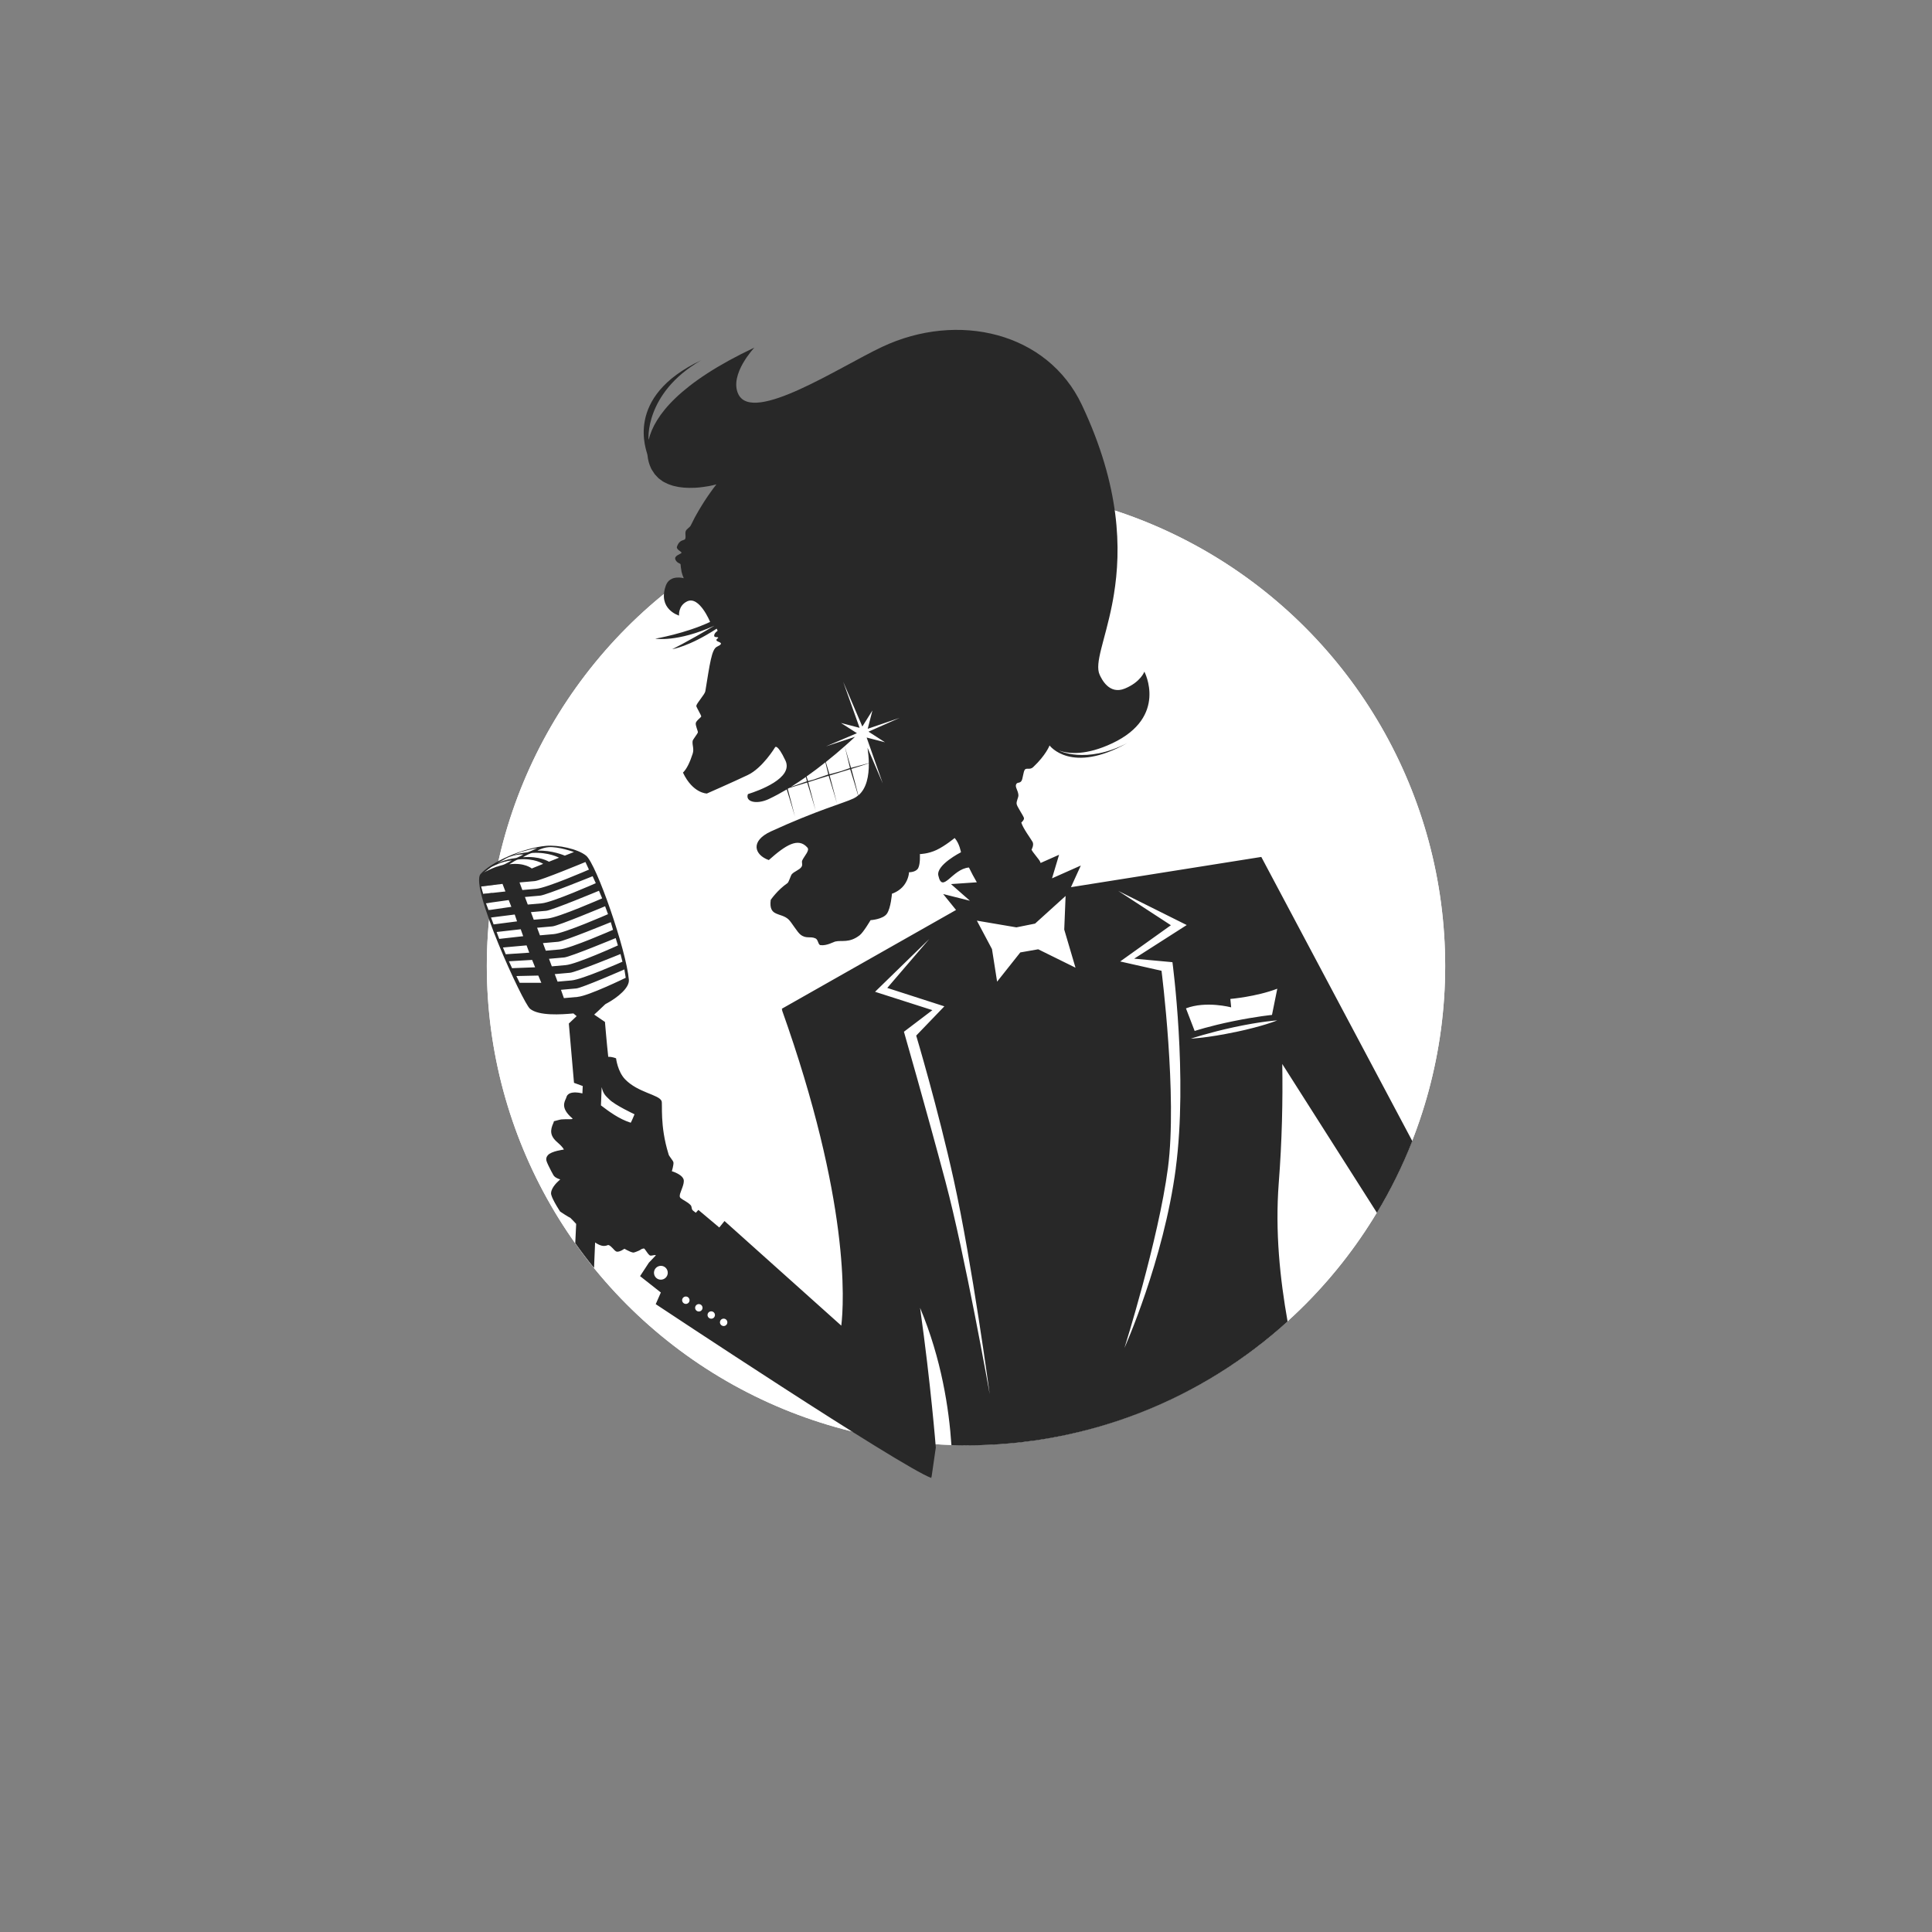
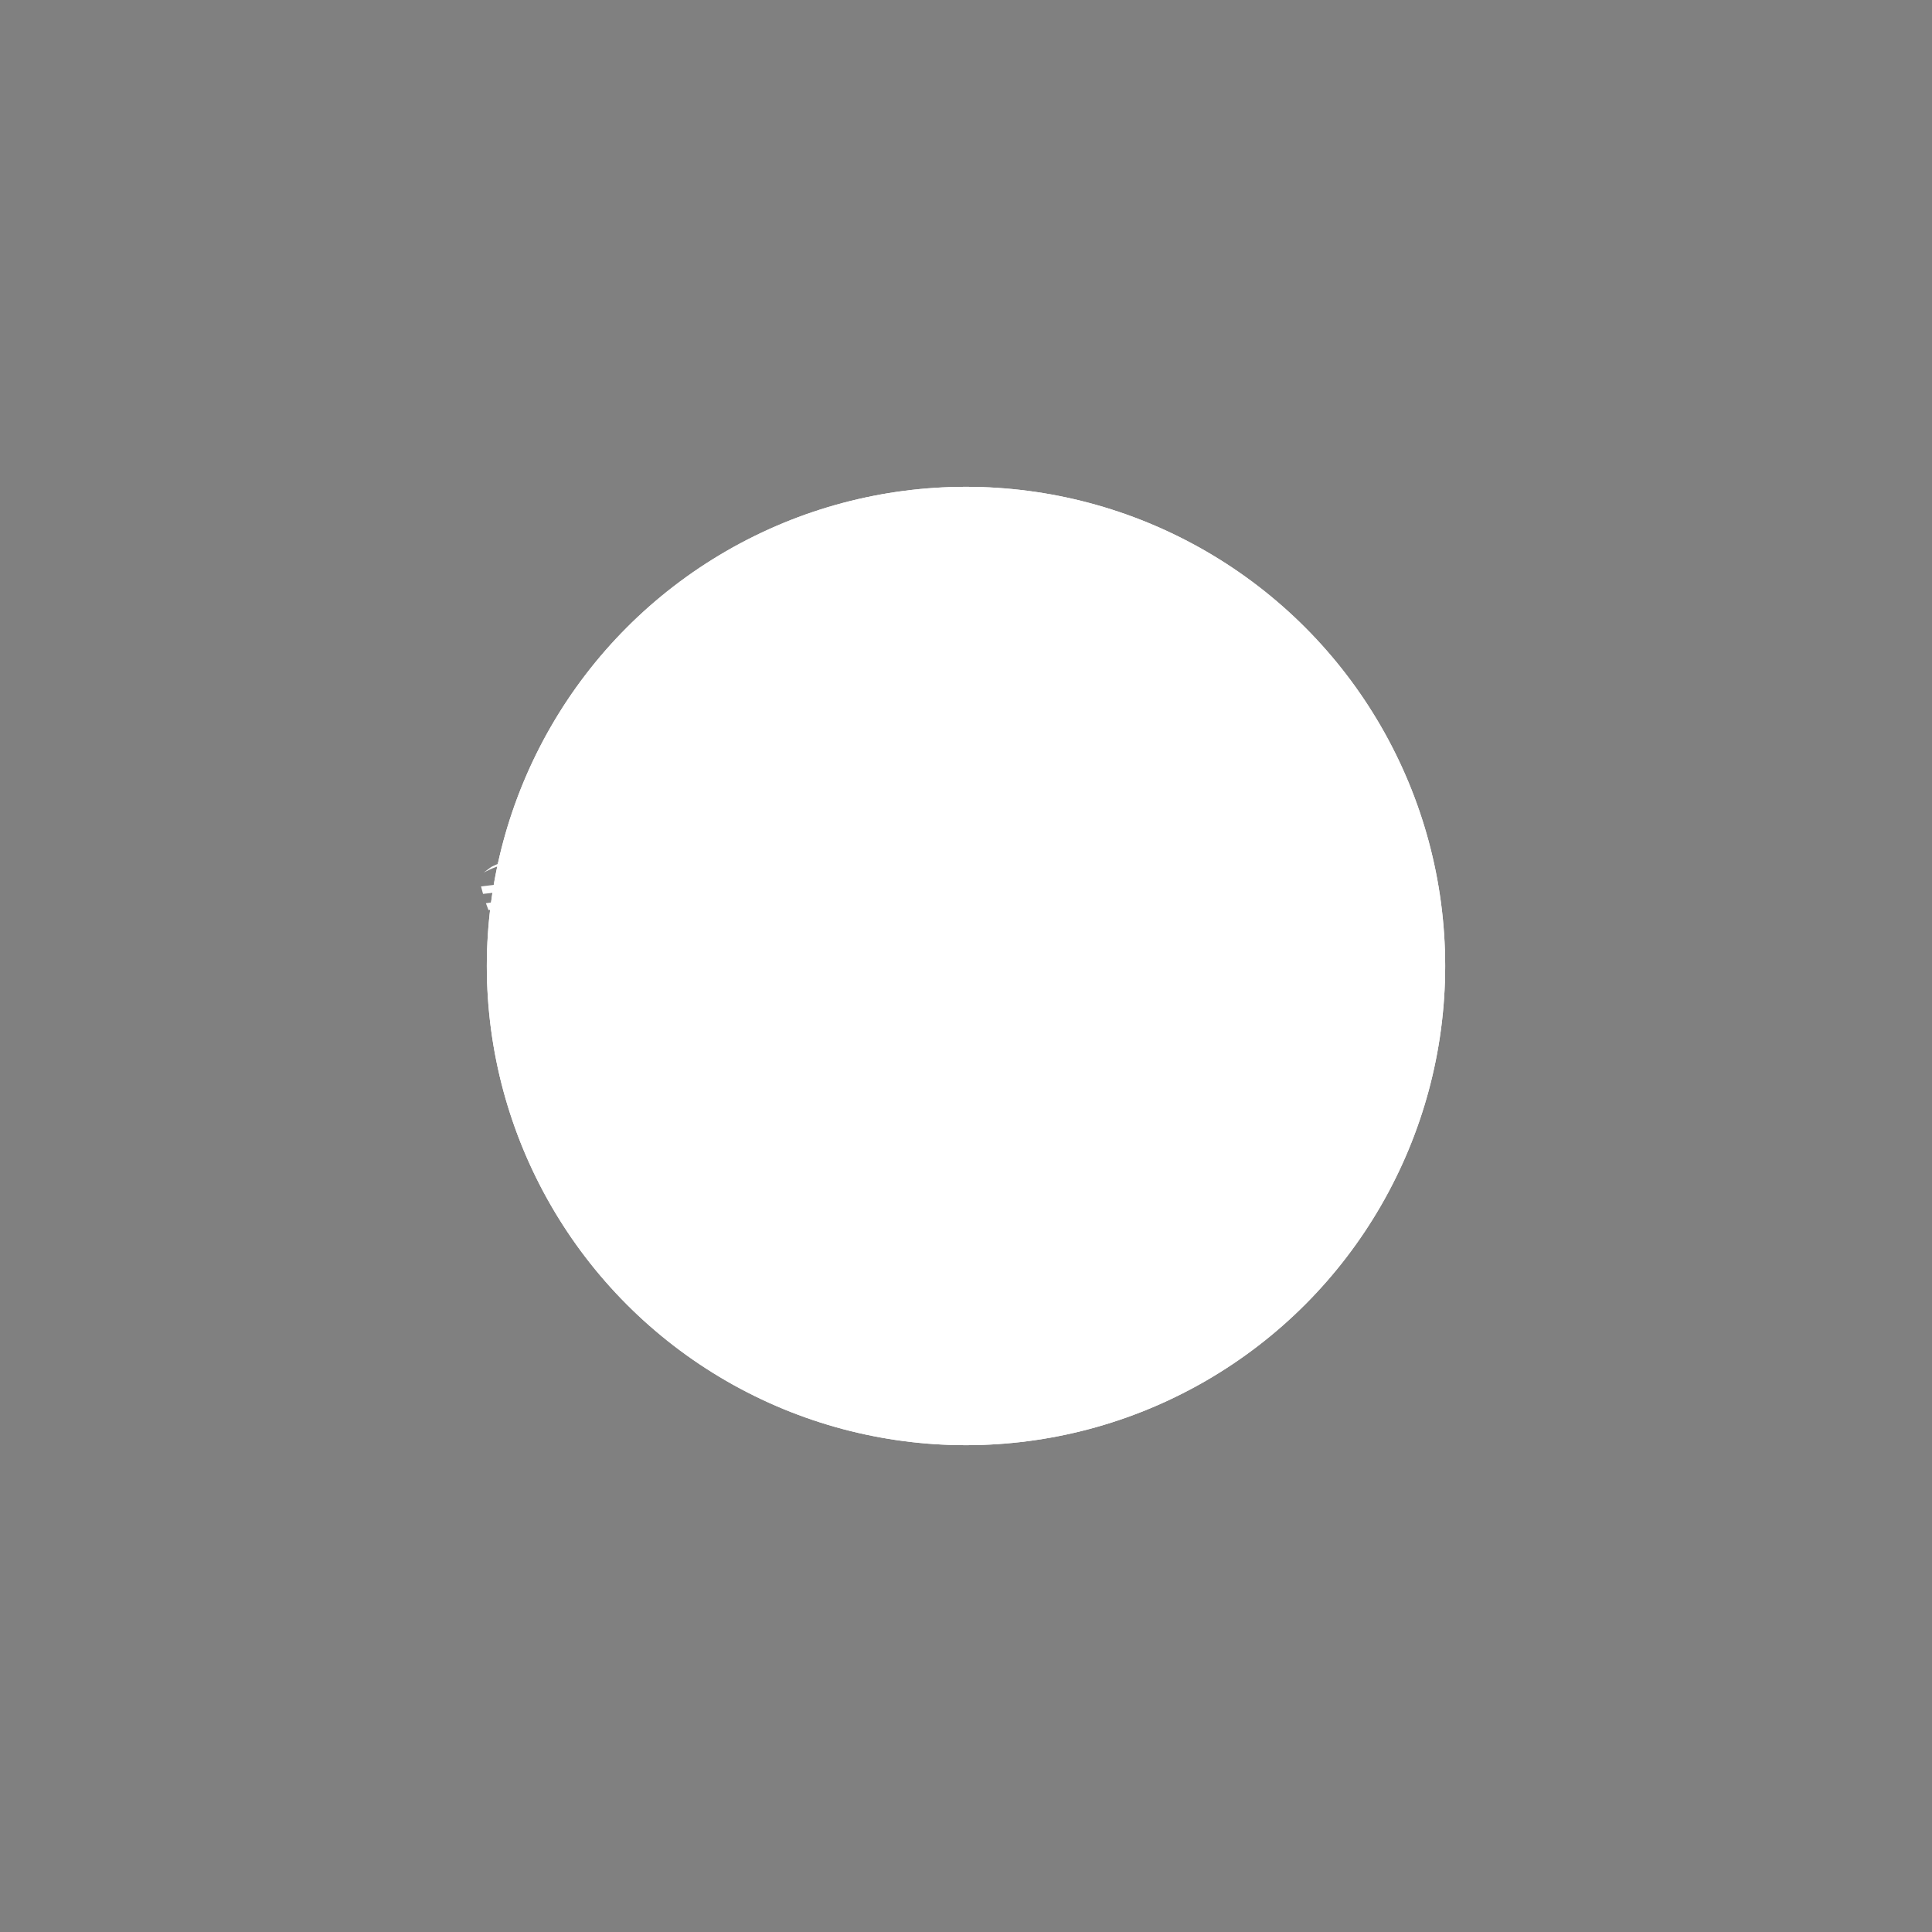
<svg xmlns="http://www.w3.org/2000/svg" viewBox="0 0 400 400">
  <rect x="0" y="0" width="400" height="400" fill="#808080" stroke="none" />
  <defs>
    <style>.cls-1{fill:none;}.cls-2{fill:#fff;}.cls-3{fill:#282828;}</style>
  </defs>
  <g id="Kreis">
    <circle class="cls-2" cx="200" cy="200" r="99.21" />
    <circle class="cls-2" cx="200" cy="200" r="99.21" />
  </g>
  <g id="Illu_beschnitten">
    <path class="cls-2" d="M164.8,169.87l-.2-.79s-1.22-4.79-1.5-5.76c.08-.05,.16-.1,.24-.15,1.63-.49,3.49-1.06,3.79-1.16,.47,1.44,1.74,5.77,1.74,5.77,0,0-1.29-5.03-1.53-5.84,.58-.17,1.94-.61,3-.95,.33-.1,.75-.23,1.23-.37,.48,1.47,1.73,5.74,1.73,5.74,0,0-1.26-4.91-1.52-5.8,1.72-.52,3.92-1.19,4.25-1.3,.39,1.21,1.35,4.44,1.64,5.44-.29,.24-.6,.45-.96,.62-1.69,.79-5.45,1.85-11.92,4.55Zm2.19-9.11c.12,.4,.23,.75,.3,.96,.41-.11,.81-.22,1.21-.33,.98-.34,2.04-.71,3-1.05-.06-.28-.34-1.42-.6-2.51-1.22,.97-2.53,1.96-3.9,2.93Zm11.55-10.35l-3.97-9.27,3.4,9.54-3.86-1.01,3.31,2.12-6.4,2.72,6.01-1.97c-.59,.55-1.31,1.2-2.14,1.94,.24,.83,1.04,3.65,1.31,4.49,1.41-.4,2.83-.77,3.68-.98-.02-1.11-.13-2.2-.27-3.19l3.16,7.4-3.34-9.51,3.8,.98-3.42-2.2,6.43-2.85-6.58,2.25,.98-3.8-2.09,3.33Zm1.34,7.63c-1.06,.34-2.92,.94-3.61,1.15,.2,.68,1.15,4.37,1.44,5.5,1.73-1.45,2.21-4.07,2.18-6.64Zm-16.13,4.88c1.06-.37,2.25-.78,3.31-1.16-.03-.13-.11-.47-.21-.89-1.01,.71-2.04,1.4-3.1,2.05Zm10.43-3.28c.61-.21,1.21-.43,1.79-.63-.11-.49-.87-3.62-1.09-4.52-1.13,.99-2.45,2.11-3.91,3.28,.29,1.01,.6,2.08,.75,2.54,.86-.24,1.72-.47,2.46-.67Zm90.27,45.04c-4.36,1.68-9.72,2.12-9.72,2.12l.17,1.74s-5.2-1.38-9.36,.21l1.8,4.68s3.02-1.01,7.96-2.02c4.95-1.01,8.05-1.3,8.05-1.3l1.1-5.43m-32.92-20.25l10.9,7.11-10.5,7.5,8.56,1.93s3.3,25.87,1.33,40.82c-1.97,14.95-9,37.26-9,37.26,0,0,8.11-18.07,10.63-37.21,2.5-18.98-.69-42.67-.69-42.67l-7.92-.73,10.88-6.96-14.18-7.07Zm-11.2,8.02l.28-6.96-6.32,5.72-3.87,.78-8.18-1.39,3.13,5.89,1.06,6.74,4.8-6.05,3.71-.65,7.72,3.81-2.33-7.89Zm-15.43,96.19s-3.65-27.15-7.44-44.34c-3.28-14.85-7.78-29.91-7.78-29.91l5.83-6.06-11.82-3.81,8.7-10.14-11.23,10.94,11.87,3.8-5.89,4.47s4.46,15.54,8.63,31.14c3.95,14.8,9.13,43.9,9.13,43.9m41.64-73.62s3.36-.13,9.21-1.37c5.86-1.23,8.68-2.42,8.68-2.42,0,0-3.31,.2-9.01,1.42-5.1,1.1-8.88,2.36-8.88,2.36m-95.97,58.61c-.07-.42-.47-.69-.89-.62-.42,.07-.69,.47-.62,.89,.07,.42,.47,.69,.89,.62,.42-.07,.69-.47,.62-.89m-2.57-1.52c-.07-.42-.47-.69-.89-.62-.42,.07-.69,.47-.62,.88,.07,.42,.47,.69,.89,.62,.42-.07,.69-.47,.62-.88m-28.39-65.72c2.26-.2,9.95-3.95,9.95-3.95l-.28-1.73s-8.74,3.83-9.97,3.93c-1.23,.11-3.16,.28-3.16,.28l.61,1.72s.6-.05,2.86-.25m8.87-8.87s-9.22,3.77-10.45,3.88c-1.23,.11-3.16,.28-3.16,.28l.59,1.57s.6-.05,2.86-.25c2.26-.2,10.57-3.88,10.57-3.88l-.4-1.59Zm-1.01-3.3s-9.41,3.9-10.65,4.01c-1.23,.11-3.16,.28-3.16,.28l.59,1.57s.6-.05,2.86-.25c2.26-.2,10.82-4.08,10.82-4.08l-.46-1.52Zm-1-3.3s-9.65,3.95-10.88,4.06c-1.23,.11-3.16,.28-3.16,.28l.59,1.57s.6-.05,2.85-.25c2.26-.2,11.07-4.07,11.07-4.07l-.46-1.59Zm-1.2-3.28s-9.69,4.07-10.92,4.17c-1.23,.11-3.16,.28-3.16,.28l.59,1.57s.6-.05,2.85-.25c2.26-.2,11.24-4.13,11.24-4.13l-.6-1.64Zm-1.26-3.21s-9.7,4.04-10.93,4.15c-1.23,.11-3.16,.28-3.16,.28l.59,1.57s.6-.05,2.86-.25c2.26-.2,11.31-4.18,11.31-4.18l-.66-1.57Zm-1.31-3.01s-9.63,3.91-10.86,4.02c-1.23,.11-3.16,.28-3.16,.28l.59,1.57s.6-.05,2.86-.25c2.26-.2,11.23-4.18,11.23-4.18l-.65-1.44Zm-1.49-2.93s-9.25,3.84-10.49,3.95c-1.23,.11-3.16,.28-3.16,.28l.59,1.57s.6-.05,2.86-.25c2.26-.2,10.93-3.98,10.93-3.98l-.72-1.56Zm-2.4-2.07s-3.25-1.18-5.28-1c-.58,.05-1.47,.24-2.29,.73,2.96-.16,5.68,1.02,5.68,1.02l1.89-.75m-7.62-.8c-.97,.09-3.33,.78-3.33,.78l-1.83,.73s.97-.39,3.1-.64c.35-.04,2.06-.87,2.06-.87m-8.34,3.17s1.76-.88,3.9-1.13c.35-.04,1.63-.75,1.63-.75-2.16-.08-3.79,.91-3.79,.91l-1.74,.96Zm-2.75,1.91s1.95-1.12,4.04-1.63c.35-.08,1.8-.92,1.8-.92-2.15,.19-4.25,1.37-4.25,1.37l-1.59,1.18Zm-.1,4.39l4.62-.51-.6-1.57-4.44,.54,.42,1.54Zm1.12,3.36l4.74-.69-.55-1.4-4.72,.66,.54,1.43Zm7.1-10.95c3.47-.3,5.41,.93,5.41,.93l2.08-.83s-2.1-1.19-5.54-.99c-.28,.02-1.12,.41-1.95,.9m4.21,1.36s-1.8-1.2-5.03-.92c-.58,.05-1.16,.53-1.98,1.01,3.14-.41,4.65,.87,4.65,.87l2.36-.96m-10.24,12.54l4.85-.63-.48-1.42-4.9,.62,.54,1.43Zm1.15,3l4.96-.56-.51-1.44-4.99,.57,.54,1.43Zm1.34,3.18l4.87-.33-.56-1.51-4.9,.44,.58,1.4Zm1.32,2.89l4.77-.18-.62-1.53-4.81,.28,.66,1.43Zm1.58,3.04h4.47s-.63-1.51-.63-1.51l-4.54,.1,.69,1.41Zm28.97,58.59c-.78,.14-1.3,.88-1.16,1.65,.14,.78,.88,1.3,1.65,1.16,.78-.14,1.3-.88,1.16-1.65-.14-.78-.88-1.3-1.65-1.16m4.67,7.22c.07,.42,.47,.69,.89,.62,.42-.07,.69-.47,.62-.89-.07-.42-.47-.69-.89-.62-.42,.07-.69,.47-.62,.89m2.69,1.57c.07,.42,.47,.69,.89,.62,.42-.07,.69-.47,.62-.89-.07-.42-.47-.69-.89-.62-.42,.07-.69,.47-.62,.89" />
    <path class="cls-1" d="M113.65,178.42l2.08-.83s-2.1-1.19-5.54-.99c-.28,.02-1.12,.41-1.95,.9,3.47-.3,5.41,.93,5.41,.93Z" />
-     <path class="cls-1" d="M111.2,175.61c-.97,.09-3.33,.78-3.33,.78l-1.83,.73s.97-.39,3.1-.64c.35-.04,2.06-.87,2.06-.87Z" />
    <path class="cls-1" d="M105.44,178.94c3.14-.41,4.65,.87,4.65,.87l2.36-.96s-1.8-1.2-5.03-.92c-.58,.05-1.16,.53-1.98,1.01Z" />
    <path class="cls-1" d="M108.39,176.9c-2.16-.08-3.79,.91-3.79,.91l-1.74,.96s1.76-.88,3.9-1.13c.35-.04,1.63-.75,1.63-.75Z" />
    <polygon class="cls-1" points="105.32 186.35 100.6 187.01 101.13 188.44 105.87 187.75 105.32 186.35" />
    <polygon class="cls-1" points="106.58 189.34 101.67 189.96 102.21 191.39 107.05 190.76 106.58 189.34" />
    <path class="cls-1" d="M107.56,182.7l.59,1.57s.6-.05,2.86-.25c2.26-.2,10.93-3.98,10.93-3.98l-.72-1.56s-9.25,3.84-10.49,3.95c-1.23,.11-3.16,.28-3.16,.28Z" />
-     <polygon class="cls-1" points="104.03 183 99.6 183.54 100.01 185.08 104.63 184.58 104.03 183" />
    <path class="cls-1" d="M105.95,178.14c-2.15,.19-4.25,1.37-4.25,1.37l-1.59,1.18s1.95-1.12,4.04-1.63c.35-.08,1.8-.92,1.8-.92Z" />
    <path class="cls-1" d="M166.99,160.76c.12,.4,.23,.75,.3,.96,.41-.11,.81-.22,1.21-.33,.98-.34,2.04-.71,3-1.05-.06-.28-.34-1.42-.6-2.51-1.22,.97-2.53,1.96-3.9,2.93Z" />
    <path class="cls-1" d="M163.75,162.92c1.06-.37,2.25-.78,3.31-1.16-.03-.13-.11-.47-.21-.89-1.01,.71-2.04,1.4-3.1,2.05Z" />
    <path class="cls-1" d="M108.68,185.7l.59,1.57s.6-.05,2.86-.25c2.26-.2,11.23-4.18,11.23-4.18l-.65-1.44s-9.63,3.91-10.86,4.02c-1.23,.11-3.16,.28-3.16,.28Z" />
    <polygon class="cls-1" points="107.81 192.39 102.82 192.96 103.36 194.39 108.32 193.83 107.81 192.39" />
    <path class="cls-1" d="M170.97,157.78c.29,1.01,.6,2.08,.75,2.54,.86-.24,1.72-.47,2.46-.67,.61-.21,1.21-.43,1.79-.63-.11-.49-.87-3.62-1.09-4.52-1.13,.99-2.45,2.11-3.91,3.28Z" />
    <path class="cls-1" d="M109.91,188.84l.59,1.57s.6-.05,2.86-.25c2.26-.2,11.31-4.18,11.31-4.18l-.66-1.57s-9.7,4.04-10.93,4.15c-1.23,.11-3.16,.28-3.16,.28Z" />
    <path class="cls-1" d="M111.19,192.08l.59,1.57s.6-.05,2.85-.25c2.26-.2,11.24-4.13,11.24-4.13l-.6-1.64s-9.69,4.07-10.92,4.17c-1.23,.11-3.16,.28-3.16,.28Z" />
    <path class="cls-1" d="M180.63,147.09l-2.09,3.33-3.97-9.27,3.4,9.54-3.86-1.01,3.31,2.12-6.4,2.72,6.01-1.97c-.59,.55-1.31,1.2-2.14,1.94,.24,.83,1.04,3.65,1.31,4.49,1.41-.4,2.83-.77,3.68-.98-.02-1.11-.13-2.2-.27-3.19l3.16,7.4-3.34-9.51,3.8,.98-3.42-2.2,6.43-2.85-6.58,2.25,.98-3.8Z" />
    <path class="cls-1" d="M177.7,164.69c1.73-1.45,2.21-4.07,2.18-6.65-1.06,.34-2.92,.94-3.61,1.15,.2,.68,1.15,4.37,1.44,5.5Z" />
    <path class="cls-1" d="M116.93,177.16l1.89-.75s-3.25-1.18-5.28-1c-.58,.05-1.47,.24-2.29,.73,2.96-.16,5.68,1.02,5.68,1.02Z" />
-     <path class="cls-1" d="M189.69,214.39l5.83-6.06-11.82-3.81,8.7-10.14-11.23,10.94,11.87,3.8-5.89,4.47s4.46,15.54,8.63,31.14c3.95,14.8,9.13,43.9,9.13,43.9,0,0-3.65-27.15-7.44-44.34-3.28-14.85-7.78-29.91-7.78-29.91Z" />
+     <path class="cls-1" d="M189.69,214.39l5.83-6.06-11.82-3.81,8.7-10.14-11.23,10.94,11.87,3.8-5.89,4.47s4.46,15.54,8.63,31.14Z" />
    <path class="cls-1" d="M149.69,273.01c-.42,.07-.69,.47-.62,.89,.07,.42,.47,.69,.89,.62,.42-.07,.69-.47,.62-.89-.07-.42-.47-.69-.89-.62Z" />
    <path class="cls-1" d="M144.55,269.99c-.42,.07-.69,.47-.62,.89,.07,.42,.47,.69,.89,.62,.42-.07,.69-.47,.62-.89-.07-.42-.47-.69-.89-.62Z" />
    <path class="cls-1" d="M141.86,268.42c-.42,.07-.69,.47-.62,.89s.47,.69,.89,.62c.42-.07,.69-.47,.62-.89s-.47-.69-.89-.62Z" />
    <path class="cls-1" d="M147.12,271.48c-.42,.07-.69,.47-.62,.88,.07,.42,.47,.69,.89,.62,.42-.07,.69-.47,.62-.88-.07-.42-.47-.69-.89-.62Z" />
    <polygon class="cls-1" points="220.62 185.49 214.3 191.21 210.43 191.99 202.25 190.6 205.38 196.49 206.44 203.23 211.24 197.18 214.95 196.52 222.67 200.34 220.34 192.45 220.62 185.49" />
    <path class="cls-1" d="M234.83,198.45l10.88-6.96-14.18-7.07,10.9,7.11-10.5,7.5,8.56,1.93s3.3,25.87,1.33,40.82c-1.97,14.95-9,37.26-9,37.26,0,0,8.11-18.08,10.63-37.21,2.5-18.98-.69-42.67-.69-42.67l-7.92-.73Z" />
-     <path class="cls-1" d="M254.91,208.54s-5.2-1.38-9.36,.21l1.8,4.68s3.02-1.01,7.96-2.02c4.95-1.01,8.05-1.3,8.05-1.3l1.1-5.43c-4.36,1.68-9.72,2.12-9.72,2.12l.17,1.74Z" />
    <path class="cls-1" d="M246.55,215.02s3.36-.13,9.21-1.37c5.86-1.23,8.68-2.42,8.68-2.42,0,0-3.31,.2-9.01,1.42-5.1,1.1-8.88,2.36-8.88,2.36Z" />
    <polygon class="cls-1" points="110.17 198.74 105.36 199.02 106.02 200.45 110.79 200.28 110.17 198.74" />
    <path class="cls-1" d="M136.57,262.08c-.78,.14-1.3,.88-1.16,1.66,.14,.78,.88,1.3,1.65,1.16,.78-.14,1.3-.88,1.16-1.66-.14-.78-.88-1.3-1.65-1.16Z" />
    <path class="cls-1" d="M126.93,192.5l-.46-1.59s-9.65,3.95-10.88,4.06c-1.23,.11-3.16,.28-3.16,.28l.59,1.57s.6-.05,2.85-.25c2.26-.2,11.07-4.07,11.07-4.07Z" />
    <path class="cls-1" d="M127.93,195.73l-.46-1.52s-9.41,3.9-10.65,4.01c-1.23,.11-3.16,.28-3.16,.28l.59,1.57s.6-.05,2.86-.25c2.26-.2,10.82-4.08,10.82-4.08Z" />
    <polygon class="cls-1" points="109.02 195.73 104.12 196.17 104.7 197.56 109.58 197.24 109.02 195.73" />
    <polygon class="cls-1" points="106.91 202.08 107.6 203.49 112.08 203.48 111.45 201.98 106.91 202.08" />
    <path class="cls-1" d="M124.57,225.07l-.15,3.78c1.73,1.32,3.82,2.82,6.01,3.53,.02,0,.13,.06,.15,.07,.11-.1,.79-1.75,.79-1.75,0,0-4.02-1.88-5.19-3.05-.74-.74-1.25-1.07-1.61-2.57Z" />
    <path class="cls-1" d="M128.88,199.1l-.4-1.59s-9.22,3.77-10.45,3.88c-1.23,.11-3.16,.28-3.16,.28l.59,1.57s.6-.05,2.86-.25c2.26-.2,10.57-3.88,10.57-3.88Z" />
    <path class="cls-1" d="M129.28,200.69s-8.74,3.83-9.97,3.94c-1.23,.11-3.16,.28-3.16,.28l.61,1.72s.6-.05,2.86-.25c2.26-.2,9.95-3.95,9.95-3.95l-.28-1.73Z" />
    <path class="cls-3" d="M127.23,258.82c-.08-.08,.08,.09,0,0h0Z" />
-     <path class="cls-3" d="M292.39,236.22l-31.25-58.8-39.41,6.26,2.04-4.48-5.96,2.65,1.46-4.88-3.83,1.7c-.03-.08-.05-.16-.08-.24-.18-.47-1.61-2.02-1.79-2.52,0,0,.56-.98,.21-1.61-.4-.71-1.98-2.8-2.33-4,0,0,.68-.57,.54-.98-.2-.57-1.4-2.29-1.5-2.83-.12-.62,.41-1.37,.36-1.91-.09-.96-.69-1.59-.49-2.13,.23-.63,.74-.17,1.14-.79,.26-.41,.37-1.91,.68-2.31,.34-.44,1.05,.11,1.72-.52,2.66-2.5,3.4-4.49,3.4-4.49,0,0,4.46,6.05,16.11-.51-8.65,4.5-14.35,1.49-14.11,1.58,2.02,.68,5.61,1.01,10.98-1.52,11.61-5.47,6.65-14.83,6.65-14.83,0,0-.75,2.13-4.02,3.49-3.28,1.36-4.85-2.01-5.23-2.83-1.12-2.39,1.1-7.12,2.56-14.54,.07-.37,.14-.74,.21-1.11,.06-.35,.12-.7,.18-1.06,1.49-9.21,1.42-22.08-6.63-39.16-7.12-15.1-25.72-19.41-41.37-12.03-8.81,4.15-26.81,16.05-29.78,9.76-1.91-4.06,3.33-9.61,3.33-9.61-15.48,7.3-20.68,14.11-21.87,19.05-.08,.32-1-9.6,10.86-16.43-16.19,7.64-11.18,18.92-11.12,19.61,.1,1.08,.38,2,.73,2.73,.04,.08,.07,.15,.11,.22,.09,.17,.2,.3,.29,.45,.11,.17,.21,.35,.32,.5,.13,.17,.27,.31,.42,.47,.13,.14,.25,.28,.39,.41,.15,.14,.32,.25,.48,.37,.15,.11,.29,.23,.44,.32,.17,.11,.36,.19,.54,.28,.16,.08,.32,.17,.48,.24,.19,.08,.38,.14,.58,.21,.17,.06,.34,.12,.51,.17,.2,.06,.4,.09,.61,.14,.17,.04,.35,.08,.52,.11,.21,.03,.42,.06,.62,.08,.17,.02,.34,.05,.52,.06,.21,.02,.41,.02,.62,.03,.17,0,.35,.02,.52,.02,.2,0,.4,0,.6-.01,.17,0,.34,0,.5-.01,.2,0,.38-.03,.57-.04,.15-.01,.31-.02,.46-.04,.2-.02,.38-.04,.56-.07,.13-.02,.26-.03,.38-.05,.18-.03,.34-.06,.51-.08,.11-.02,.23-.04,.33-.05,.15-.03,.27-.05,.41-.08,.09-.02,.2-.04,.28-.06,.12-.03,.21-.05,.31-.07,.07-.02,.15-.03,.21-.05,.13-.03,.22-.06,.29-.08,.01,0,.03,0,.04,0,.08-.02,.12-.03,.12-.03,0,0-.04,.06-.12,.16-.02,.03-.05,.07-.09,.11-.07,.09-.15,.2-.26,.34-.06,.07-.12,.16-.19,.25-.11,.14-.21,.29-.34,.47-.09,.12-.17,.25-.27,.38-.13,.19-.26,.37-.41,.58-.1,.15-.21,.31-.32,.47-.15,.22-.3,.46-.46,.7-.12,.18-.23,.36-.35,.55-.16,.26-.33,.53-.49,.8-.12,.2-.24,.39-.36,.6-.17,.3-.34,.6-.52,.91-.11,.21-.23,.41-.34,.62-.19,.35-.37,.72-.55,1.09-.08,.16-.16,.31-.24,.47-.19,.4-.85,.72-1.02,1.13-.21,.51,.06,1.12-.12,1.63-.16,.46-1.13,0-1.71,1.62-.22,.62,.98,1.02,.94,1.27-.05,.27-1.66,.58-1.25,1.45,.38,.8,1.05,.69,1.06,.99h0c.01,.38,.08,.75,.14,1.11,.02,.12,.02,.24,.05,.36,.11,.47,.26,.92,.46,1.36,0,0-2.86-.82-3.7,1.51-1.77,4.93,2.73,6.23,2.73,6.23,0,0-.22-2.05,1.69-2.95,2.52-1.19,4.74,4.26,4.74,4.26-5.09,2.4-11.35,3.47-11.35,3.47,0,0,4.55,.8,12.24-2.69-6.11,3.64-8.75,4.87-8.75,4.87,0,0,3.46-.5,9.22-4.25l.2,.43s-.93,.62-.67,1.18c.1,.2,.71,.08,.78,.23,.08,.17-.5,.27-.33,.62,.16,.34,1.91,.42,.07,1.28-1.09,.52-1.46,3.48-2.4,9.22-.1,.64-1.79,2.45-1.87,3.02-.03,.24,1.06,1.96,1.02,2.2-.04,.2-1.06,.87-1.13,1.39-.07,.52,.48,1.67,.44,1.89-.06,.3-1.05,1.49-1.09,1.79-.12,.9,.35,1.59,0,2.67-.57,1.76-1.23,3.14-2,3.88,2.05,4.33,4.95,4.33,4.95,4.33,0,0,5.38-2.36,8.45-3.82,3.08-1.45,5.67-5.75,5.67-5.75,0,0,.43-.89,2.15,2.75,1.71,3.64-5.56,6.25-7.77,6.94-.61,1.56,1.72,2.25,4.37,1,1.22-.58,2.45-1.25,3.67-1.97,.49,1.54,1.7,5.64,1.7,5.64,0,0-1.22-4.79-1.5-5.76,.08-.05,.16-.1,.24-.15,1.63-.49,3.49-1.06,3.79-1.16,.47,1.44,1.74,5.77,1.74,5.77,0,0-1.29-5.03-1.53-5.84,.58-.17,1.94-.61,3-.95,.33-.1,.75-.23,1.23-.37,.48,1.47,1.73,5.74,1.73,5.74,0,0-1.26-4.91-1.52-5.8,1.72-.52,3.92-1.19,4.25-1.3,.39,1.21,1.35,4.44,1.64,5.44-.29,.24-.6,.45-.96,.62-2.1,.99-7.38,2.37-17.08,6.81-4.35,2-3.44,4.87-.45,5.94,3.52-3.14,6.11-4.76,8-2.58,.5,.58-.57,1.63-1.05,2.6-.24,.48,.16,.92-.2,1.42-.45,.62-1.43,.88-1.98,1.48-.23,.26-.62,1.65-.9,1.85-2.09,1.43-3.47,3.47-3.47,3.47-.47,3.6,2.08,2.53,3.7,4.06,.63,.6,1.78,2.61,2.46,3.13,1.21,.94,1.98,.28,3.1,.78,.58,.25,.54,1.33,1.03,1.4,1.29,.17,2.71-.66,3.04-.74,1.39-.34,2.89,.38,5.08-1.3,.78-.6,2.26-3.13,2.26-3.13,0,0,2.59-.16,3.4-1.36,.81-1.2,1.03-4.12,1.03-4.12,0,0,1.53-.45,2.53-1.79,.99-1.34,1-2.65,1-2.65,0,0,1.47,.03,1.92-.89,.45-.92,.33-2.87,.33-2.87,0,0,1.7-.03,3.44-.85,1.75-.82,3.76-2.48,3.76-2.48,1,1.11,1.31,2.95,1.31,2.95,0,0-5.17,2.62-4.69,4.81,.86,3.91,2.87-1.39,6.34-1.65,.46,.97,1.04,2.04,1.63,3.06l-5.35,.37,3.92,3.45-5.54-1.39,2.67,3.3-36.07,20.45,.14,.36-.16-.23c14.16,39.73,12.9,60.68,12.33,65.48l-24.18-21.66-1.08,1.34-4.33-3.64-.53,.59c-.18-.15-.36-.3-.54-.42-.45-.32-.19-.81-.56-1.19-.67-.68-1.54-1-2.08-1.46,0,0,0,0,0,0-.08-.07-.1-.17-.14-.26-.13-.69,.84-2.13,.84-3.26,0-1.3-2.48-2.01-2.48-2.01,0,0,.4-1.33,.33-1.82-.05-.4-.98-1.33-1.02-1.73-1.85-5.96-1.19-10.36-1.44-10.99-.54-1.33-4.87-1.72-7.54-4.48-1.57-1.62-1.88-4.35-1.88-4.35,0,0-.79-.36-1.62-.31-.34-3.08-.68-7.23-.68-7.23l-2.23-1.52s1.17-1.04,2.3-2.15c2.75-1.45,5.02-3.48,4.88-5.06-.53-6.11-6.7-23.94-8.86-25.7-1.7-1.39-5.76-2.25-8.25-2.03-4.76,.42-11.43,3.34-13.6,5.85-2.26,2.62,8.73,26.61,10.24,27.88,1.82,1.52,6.5,1.2,8.99,.97,.49,.41,.67,.56,.67,.56l-1.62,1.53,1.07,12.28,1.81,.66-.07,1.53c-.13-.03-.26-.06-.39-.08-.05,0-.09-.02-.14-.03-.11-.02-.22-.03-.34-.05-.08,0-.15-.02-.23-.02-.1,0-.19-.01-.29-.02-.09,0-.18,0-.27,0-.08,0-.17,0-.25,.02-.09,0-.18,.02-.27,.04-.07,.01-.14,.03-.21,.05-.09,.03-.17,.06-.25,.1-.05,.03-.11,.05-.16,.08-.08,.05-.15,.12-.21,.18-.03,.03-.07,.06-.1,.1-.08,.11-.15,.24-.19,.38,0,0,0,0,0,.01-.15,.62-1.22,1.72,.35,3.55,.22,.26,.5,.54,.85,.83,.08,.07,.08,.11,.03,.14-.2,.12-1.29,.02-2.28,.1-.25,.02-1.06,.26-1.28,.31-.44,.1-.21,.06-.35,.36-.38,.82-.56,1.5-.46,2.14,.03,.17,.07,.34,.14,.51,.19,.48,.56,.95,1.15,1.45,.33,.29,.58,.53,.76,.72,.16,.17,.27,.3,.35,.41,.19,.25,.19,.35,.19,.35,0,0-2.58,.3-3.31,1.17-.28,.33-.37,.64-.31,1.04,.06,.4,.67,1.58,1.01,2.24,.23,.44,.13,.23,.47,.86,.07,.13,.2,.25,.33,.36,0,0,.01,.02,.02,.02,.44,.32,1.06,.49,1.06,.49,0,0-1.46,1.14-1.83,2.36-.05,.17-.08,.35-.08,.53,0,.2,.1,.5,.23,.83,.06,.15,.13,.3,.21,.45,.1,.2,.2,.4,.31,.6,.13,.24,.26,.47,.39,.69,.39,.66,.74,1.19,.74,1.19,0,0,1.69,1.14,2.11,1.3,.38,.37,.79,.8,1.21,1.26h0s-.19,3.99-.19,3.99c1.24,1.75,2.54,3.46,3.89,5.12l.22-5.27c.46,.31,.9,.54,1.33,.65,.03,0,.05,0,.08,.02,.17,.04,.34,.05,.5,.04,.05,0,.1,0,.14-.01,.19-.02,.38-.06,.56-.15,.33-.16,1,.61,1.41,1.05,.16,.15,.32,.27,.46,.3,.29,.06,.68-.09,1.01-.25,.32-.17,.58-.35,.58-.35,0,0,.32,.17,.46,.25,.14,.07,.39,.19,.6,.29,.28,.13,.27,.12,.51,.19,.11,.03,.21,.06,.29,.06,.21,0,.9-.3,1.07-.37,.52-.2,.43-.38,1.07-.48,.1-.02,.22,.14,.36,.34,.12,.18,.27,.39,.44,.62,.11,.15,.23,.29,.37,.42,.31,.29,.96-.14,1.35,.03l-1.46,1.54-1.82,2.78,4.3,3.39-1.06,2.41s50.98,33.84,57.1,36l-.12-.36,.12,.2,.89-6.16s-1.02-13.02-3.26-28.92c4.43,10.56,6,20.95,6.49,28.42,1.01,.03,2.02,.06,3.04,.06,25.61,0,48.96-9.71,66.56-25.65-1.57-8.84-2.6-18.6-1.83-28.66,.68-8.78,.85-17.07,.73-24.65l19.6,30.81c2.83-4.71,5.29-9.68,7.32-14.85Zm-128.64-73.3c1.05-.66,2.09-1.34,3.1-2.05,.1,.42,.18,.76,.21,.89-1.06,.38-2.25,.79-3.31,1.16Zm4.75-1.53c-.4,.11-.8,.22-1.21,.33-.07-.21-.18-.56-.3-.96,1.37-.97,2.68-1.96,3.9-2.93,.26,1.09,.54,2.23,.6,2.51-.96,.34-2.02,.71-3,1.05Zm5.69-1.75c-.74,.19-1.6,.42-2.46,.67-.15-.46-.46-1.53-.75-2.54,1.46-1.16,2.78-2.28,3.91-3.28,.22,.9,.98,4.02,1.09,4.52-.57,.2-1.18,.42-1.79,.63Zm3.52,5.05c-.29-1.13-1.23-4.81-1.44-5.5,.7-.2,2.55-.8,3.61-1.15,.03,2.58-.45,5.19-2.18,6.65Zm2.1-13.21l3.42,2.2-3.8-.98,3.34,9.51-3.16-7.4c.14,.99,.26,2.08,.27,3.19-.85,.22-2.26,.59-3.68,.98-.27-.83-1.08-3.66-1.31-4.49,.83-.73,1.55-1.39,2.14-1.94l-6.01,1.97,6.4-2.72-3.31-2.12,3.86,1.01-3.4-9.54,3.97,9.27,2.09-3.33-.98,3.8,6.58-2.25-6.43,2.85Zm-53.93,37.79s-8.98,3.94-11.24,4.13c-2.26,.2-2.85,.25-2.85,.25l-.59-1.57s1.93-.17,3.16-.28c1.23-.11,10.92-4.17,10.92-4.17l.6,1.64Zm-1.2-3.28s-9.05,3.98-11.31,4.18c-2.26,.2-2.86,.25-2.86,.25l-.59-1.57s1.93-.17,3.16-.28c1.23-.11,10.93-4.15,10.93-4.15l.66,1.57Zm-1.32-3.14s-8.97,3.98-11.23,4.18c-2.26,.2-2.86,.25-2.86,.25l-.59-1.57s1.93-.17,3.16-.28c1.23-.11,10.86-4.02,10.86-4.02l.65,1.44Zm-1.42-2.81s-8.67,3.78-10.93,3.98c-2.26,.2-2.86,.25-2.86,.25l-.59-1.57s1.93-.17,3.16-.28c1.23-.11,10.49-3.95,10.49-3.95l.72,1.56Zm-9.48-1.19l-2.36,.96s-1.51-1.28-4.65-.87c.82-.49,1.4-.96,1.98-1.01,3.23-.28,5.03,.92,5.03,.92Zm-4.21-1.36c.82-.49,1.66-.88,1.95-.9,3.44-.2,5.54,.99,5.54,.99l-2.08,.83s-1.94-1.23-5.41-.93Zm5.3-2.09c2.03-.18,5.28,1,5.28,1l-1.89,.75s-2.72-1.18-5.68-1.02c.82-.49,1.71-.68,2.29-.73Zm-5.67,.98s2.36-.69,3.33-.78c0,0-1.7,.83-2.06,.87-2.14,.24-3.1,.64-3.1,.64l1.83-.73Zm-3.27,1.43s1.64-.99,3.79-.91c0,0-1.28,.71-1.63,.75-2.14,.24-3.9,1.13-3.9,1.13l1.74-.96Zm-2.9,1.7s2.1-1.19,4.25-1.37c0,0-1.46,.84-1.8,.92-2.09,.51-4.04,1.63-4.04,1.63l1.59-1.18Zm-2.11,4.03l4.44-.54,.6,1.57-4.62,.51-.42-1.54Zm1,3.47l4.72-.66,.55,1.4-4.74,.69-.54-1.43Zm1.07,2.95l4.9-.62,.48,1.42-4.85,.63-.54-1.43Zm1.15,3l4.99-.57,.51,1.44-4.96,.56-.54-1.43Zm1.3,3.21l4.9-.44,.56,1.51-4.87,.33-.58-1.4Zm1.24,2.85l4.81-.28,.62,1.53-4.77,.18-.66-1.43Zm2.24,4.47l-.69-1.41,4.54-.1,.63,1.5h-4.47Zm4.82-8.23s1.93-.17,3.16-.28c1.23-.11,10.88-4.06,10.88-4.06l.46,1.59s-8.81,3.87-11.07,4.07c-2.26,.2-2.85,.25-2.85,.25l-.59-1.57Zm1.24,3.25s1.93-.17,3.16-.28c1.23-.11,10.65-4.01,10.65-4.01l.46,1.52s-8.57,3.89-10.82,4.08c-2.26,.2-2.86,.25-2.86,.25l-.59-1.57Zm1.2,3.17s1.93-.17,3.16-.28c1.23-.11,10.45-3.88,10.45-3.88l.4,1.59s-8.31,3.69-10.57,3.88c-2.26,.2-2.86,.25-2.86,.25l-.59-1.57Zm4.75,4.72c-2.26,.2-2.86,.25-2.86,.25l-.61-1.72s1.93-.17,3.16-.28c1.23-.11,9.97-3.94,9.97-3.94l.28,1.73s-7.69,3.75-9.95,3.95Zm10.97,26.06s-.13-.06-.15-.07c-2.19-.7-4.28-2.2-6.01-3.53l.15-3.78c.35,1.5,.87,1.83,1.61,2.57,1.17,1.17,5.19,3.05,5.19,3.05,0,0-.68,1.66-.79,1.75Zm6.49,32.46c-.78,.14-1.52-.38-1.65-1.16-.14-.78,.38-1.52,1.16-1.66,.78-.14,1.52,.38,1.65,1.16,.14,.78-.38,1.52-1.16,1.66Zm5.06,5.03c-.42,.07-.81-.21-.89-.62s.2-.81,.62-.89c.42-.07,.81,.2,.89,.62s-.2,.81-.62,.89Zm2.69,1.57c-.42,.07-.81-.2-.89-.62-.07-.42,.2-.81,.62-.89,.42-.07,.81,.2,.89,.62,.07,.42-.2,.81-.62,.89Zm2.57,1.49c-.42,.07-.81-.2-.89-.62-.07-.42,.2-.81,.62-.88,.42-.07,.81,.2,.89,.62,.07,.41-.2,.81-.62,.88Zm2.57,1.52c-.42,.07-.81-.21-.89-.62-.07-.42,.2-.81,.62-.89,.42-.07,.81,.2,.89,.62,.07,.42-.2,.81-.62,.89Zm45.82-29.78c-4.16-15.6-8.63-31.14-8.63-31.14l5.89-4.47-11.87-3.8,11.23-10.94-8.7,10.14,11.82,3.81-5.83,6.06s4.5,15.06,7.78,29.91c3.79,17.19,7.44,44.34,7.44,44.34,0,0-5.18-29.1-9.13-43.9Zm19.17-48.21l-3.71,.65-4.8,6.05-1.06-6.74-3.13-5.89,8.18,1.39,3.87-.78,6.32-5.72-.28,6.96,2.33,7.89-7.72-3.81Zm28.49,45.32c-2.52,19.14-10.63,37.21-10.63,37.21,0,0,7.03-22.32,9-37.26,1.97-14.96-1.33-40.82-1.33-40.82l-8.56-1.93,10.5-7.5-10.9-7.11,14.18,7.07-10.88,6.96,7.92,.73s3.19,23.69,.69,42.67Zm12.32-28.19c-5.85,1.24-9.21,1.37-9.21,1.37,0,0,3.78-1.26,8.88-2.36,5.7-1.23,9.01-1.42,9.01-1.42,0,0-2.82,1.19-8.68,2.42Zm7.59-3.54s-3.1,.29-8.05,1.3c-4.95,1.01-7.96,2.02-7.96,2.02l-1.8-4.68c4.16-1.6,9.36-.21,9.36-.21l-.17-1.74s5.35-.45,9.72-2.12l-1.1,5.43Z" />
  </g>
</svg>